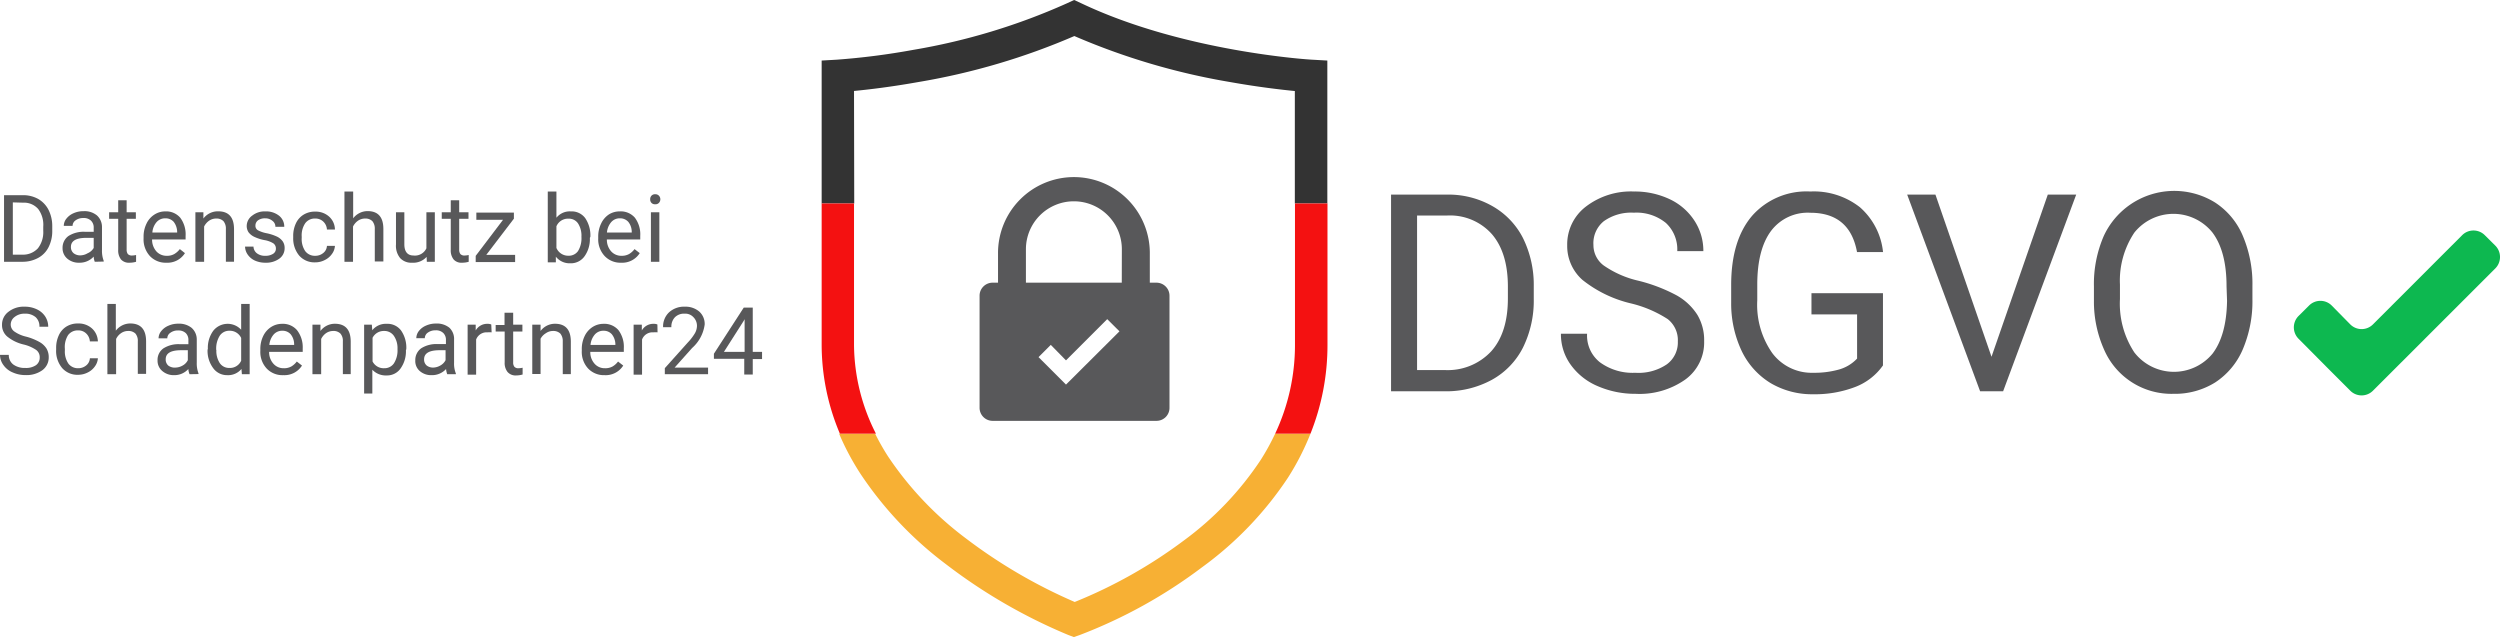
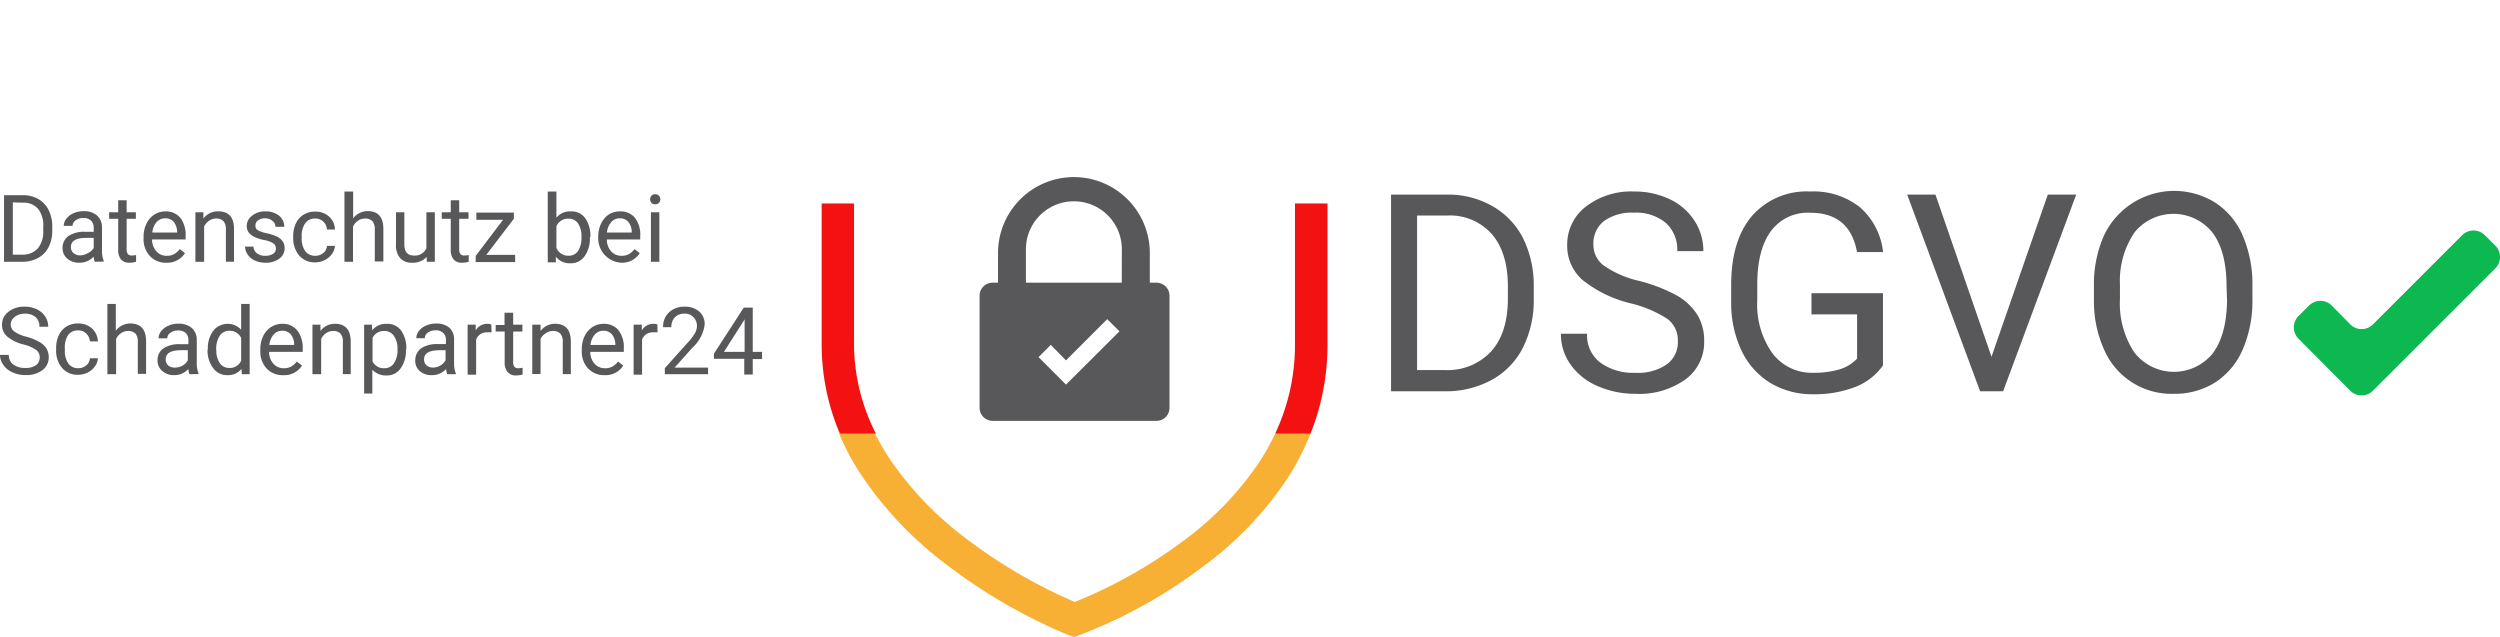
<svg xmlns="http://www.w3.org/2000/svg" width="346.86" height="88.39" viewBox="0 0 346.86 88.39">
  <defs>
    <style>
      .cls-1 {
        fill: #58585a;
      }

      .cls-2 {
        fill: #f7b034;
      }

      .cls-3 {
        fill: #333;
      }

      .cls-4 {
        fill: #f41111;
      }

      .cls-5 {
        fill: #0db850;
      }
    </style>
  </defs>
  <g id="Ebene_2" data-name="Ebene 2">
    <g id="Ebene_1-2" data-name="Ebene 1">
      <g>
        <g>
          <path class="cls-1" d="M.56,36.32V27.08H3.17a4.27,4.27,0,0,1,2.14.53,3.68,3.68,0,0,1,1.43,1.52,5,5,0,0,1,.51,2.26V32a4.89,4.89,0,0,1-.51,2.29A3.45,3.45,0,0,1,5.3,35.78a4.48,4.48,0,0,1-2.18.54Zm1.22-8.24v7.25H3.07a2.8,2.8,0,0,0,2.19-.88A3.64,3.64,0,0,0,6,32v-.54A3.66,3.66,0,0,0,5.3,29a2.6,2.6,0,0,0-2.09-.88Z" />
          <path class="cls-1" d="M13.15,36.32A2.2,2.2,0,0,1,13,35.6a2.62,2.62,0,0,1-2,.85,2.43,2.43,0,0,1-1.67-.57,1.88,1.88,0,0,1-.65-1.46,2,2,0,0,1,.81-1.67,3.91,3.91,0,0,1,2.3-.59H13v-.54a1.3,1.3,0,0,0-.37-1,1.43,1.43,0,0,0-1.08-.37,1.75,1.75,0,0,0-1.06.32.94.94,0,0,0-.42.77H8.85a1.61,1.61,0,0,1,.36-1,2.53,2.53,0,0,1,1-.76,3.31,3.31,0,0,1,1.38-.28,2.7,2.7,0,0,1,1.86.59,2.16,2.16,0,0,1,.7,1.64v3.16a3.85,3.85,0,0,0,.24,1.5v.1Zm-2-.89a2,2,0,0,0,1-.29A1.76,1.76,0,0,0,13,34.4V33H12q-2.16,0-2.16,1.26a1.1,1.1,0,0,0,.37.87A1.47,1.47,0,0,0,11.2,35.43Z" />
          <path class="cls-1" d="M17.57,27.79v1.66h1.28v.91H17.57v4.27a1,1,0,0,0,.17.62.76.76,0,0,0,.59.2,2.72,2.72,0,0,0,.55-.07v.94a3.16,3.16,0,0,1-.9.13A1.47,1.47,0,0,1,16.79,36a2.05,2.05,0,0,1-.39-1.35V30.36H15.14v-.91H16.4V27.79Z" />
          <path class="cls-1" d="M23.07,36.45a3,3,0,0,1-2.27-.92,3.42,3.42,0,0,1-.88-2.45v-.22a4.09,4.09,0,0,1,.4-1.82,3,3,0,0,1,1.09-1.26,2.76,2.76,0,0,1,1.52-.45,2.57,2.57,0,0,1,2.08.88,3.85,3.85,0,0,1,.74,2.53v.48H21.1a2.47,2.47,0,0,0,.59,1.65,1.89,1.89,0,0,0,1.45.62,2,2,0,0,0,1.05-.25,2.72,2.72,0,0,0,.76-.68l.71.56A2.87,2.87,0,0,1,23.07,36.45Zm-.14-6.16a1.57,1.57,0,0,0-1.2.52,2.47,2.47,0,0,0-.59,1.45h3.44v-.09a2.33,2.33,0,0,0-.48-1.39A1.51,1.51,0,0,0,22.93,30.29Z" />
          <path class="cls-1" d="M28.22,29.45l0,.87a2.5,2.5,0,0,1,2.06-1c1.45,0,2.18.82,2.19,2.45v4.54H31.34V31.78a1.62,1.62,0,0,0-.34-1.1,1.35,1.35,0,0,0-1-.36,1.72,1.72,0,0,0-1,.31,2.12,2.12,0,0,0-.68.8v4.89H27.11V29.45Z" />
          <path class="cls-1" d="M38.28,34.5a.87.87,0,0,0-.36-.74,3.4,3.4,0,0,0-1.25-.45,6,6,0,0,1-1.41-.46,2.12,2.12,0,0,1-.78-.63,1.59,1.59,0,0,1-.25-.88A1.78,1.78,0,0,1,35,29.91a2.76,2.76,0,0,1,1.82-.58,2.9,2.9,0,0,1,1.9.6,1.92,1.92,0,0,1,.72,1.54H38.21a1,1,0,0,0-.41-.83,1.53,1.53,0,0,0-1-.35,1.63,1.63,0,0,0-1,.28.89.89,0,0,0-.36.73.71.71,0,0,0,.33.64,4.24,4.24,0,0,0,1.22.42,6.4,6.4,0,0,1,1.42.46,2.12,2.12,0,0,1,.81.66,1.6,1.6,0,0,1,.27.94,1.76,1.76,0,0,1-.74,1.47,3.09,3.09,0,0,1-1.91.56,3.52,3.52,0,0,1-1.46-.29,2.43,2.43,0,0,1-1-.82A2,2,0,0,1,34,34.21h1.17a1.21,1.21,0,0,0,.47.93,1.81,1.81,0,0,0,1.17.35,1.91,1.91,0,0,0,1.07-.27A.82.82,0,0,0,38.28,34.5Z" />
          <path class="cls-1" d="M43.74,35.49a1.71,1.71,0,0,0,1.1-.38,1.33,1.33,0,0,0,.52-1h1.11a2.11,2.11,0,0,1-.41,1.12,2.6,2.6,0,0,1-1,.85,2.86,2.86,0,0,1-1.32.32,2.81,2.81,0,0,1-2.23-.94A3.72,3.72,0,0,1,40.68,33v-.2A4.08,4.08,0,0,1,41.05,31a2.78,2.78,0,0,1,1.06-1.21,3,3,0,0,1,1.62-.43,2.78,2.78,0,0,1,1.93.69,2.45,2.45,0,0,1,.81,1.8H45.36a1.62,1.62,0,0,0-.5-1.1,1.58,1.58,0,0,0-1.13-.43,1.64,1.64,0,0,0-1.38.65,3,3,0,0,0-.49,1.86V33a3,3,0,0,0,.48,1.83A1.66,1.66,0,0,0,43.74,35.49Z" />
          <path class="cls-1" d="M49,30.29a2.52,2.52,0,0,1,2-1c1.45,0,2.18.82,2.19,2.45v4.54H52V31.78a1.62,1.62,0,0,0-.34-1.1,1.35,1.35,0,0,0-1-.36,1.72,1.72,0,0,0-1,.31,2.12,2.12,0,0,0-.68.8v4.89H47.79V26.57H49Z" />
          <path class="cls-1" d="M59.19,35.64a2.49,2.49,0,0,1-2,.81,2.11,2.11,0,0,1-1.67-.64,2.69,2.69,0,0,1-.58-1.89V29.45H56.1v4.44c0,1,.42,1.56,1.27,1.56a1.75,1.75,0,0,0,1.79-1v-5h1.17v6.87H59.22Z" />
          <path class="cls-1" d="M63.71,27.79v1.66H65v.91H63.71v4.27a1,1,0,0,0,.17.62.76.76,0,0,0,.59.2,2.89,2.89,0,0,0,.56-.07v.94a3.23,3.23,0,0,1-.91.13A1.44,1.44,0,0,1,62.94,36a2,2,0,0,1-.4-1.35V30.36H61.29v-.91h1.25V27.79Z" />
          <path class="cls-1" d="M67.47,35.36h4v1H66v-.86l3.79-5H66.09v-1H71.3v.84Z" />
          <path class="cls-1" d="M81.84,33a4.09,4.09,0,0,1-.72,2.53,2.32,2.32,0,0,1-2,1,2.42,2.42,0,0,1-2-.92l0,.79H76V26.57H77.2v3.64a2.37,2.37,0,0,1,2-.88,2.33,2.33,0,0,1,2,.94,4.26,4.26,0,0,1,.71,2.59Zm-1.17-.13A3.14,3.14,0,0,0,80.2,31a1.52,1.52,0,0,0-1.33-.66A1.73,1.73,0,0,0,77.2,31.4v3a1.77,1.77,0,0,0,1.68,1.08,1.55,1.55,0,0,0,1.32-.65A3.41,3.41,0,0,0,80.67,32.83Z" />
-           <path class="cls-1" d="M86.17,36.45a3,3,0,0,1-2.27-.92A3.38,3.38,0,0,1,83,33.08v-.22A4.09,4.09,0,0,1,83.41,31a3.06,3.06,0,0,1,1.09-1.26A2.78,2.78,0,0,1,86,29.33a2.58,2.58,0,0,1,2.09.88,3.85,3.85,0,0,1,.74,2.53v.48H84.2a2.42,2.42,0,0,0,.59,1.65,1.88,1.88,0,0,0,1.44.62,2.05,2.05,0,0,0,1.06-.25,2.68,2.68,0,0,0,.75-.68l.72.56A2.88,2.88,0,0,1,86.17,36.45ZM86,30.29a1.55,1.55,0,0,0-1.19.52,2.54,2.54,0,0,0-.6,1.45h3.44v-.09a2.21,2.21,0,0,0-.48-1.39A1.51,1.51,0,0,0,86,30.29Z" />
+           <path class="cls-1" d="M86.17,36.45A3.38,3.38,0,0,1,83,33.08v-.22A4.09,4.09,0,0,1,83.41,31a3.06,3.06,0,0,1,1.09-1.26A2.78,2.78,0,0,1,86,29.33a2.58,2.58,0,0,1,2.09.88,3.85,3.85,0,0,1,.74,2.53v.48H84.2a2.42,2.42,0,0,0,.59,1.65,1.88,1.88,0,0,0,1.44.62,2.05,2.05,0,0,0,1.06-.25,2.68,2.68,0,0,0,.75-.68l.72.56A2.88,2.88,0,0,1,86.17,36.45ZM86,30.29a1.55,1.55,0,0,0-1.19.52,2.54,2.54,0,0,0-.6,1.45h3.44v-.09a2.21,2.21,0,0,0-.48-1.39A1.51,1.51,0,0,0,86,30.29Z" />
          <path class="cls-1" d="M90.21,27.63a.68.68,0,0,1,.18-.48.65.65,0,0,1,.51-.2.66.66,0,0,1,.52.2.73.73,0,0,1,0,1,.65.65,0,0,1-.52.19.64.64,0,0,1-.51-.19A.68.68,0,0,1,90.21,27.63Zm1.27,8.69H90.31V29.45h1.17Z" />
          <path class="cls-1" d="M3.29,47.8A5.61,5.61,0,0,1,1,46.69a2.08,2.08,0,0,1-.72-1.62,2.2,2.2,0,0,1,.88-1.8,3.42,3.42,0,0,1,2.26-.72,3.86,3.86,0,0,1,1.7.37,2.81,2.81,0,0,1,1.16,1,2.61,2.61,0,0,1,.41,1.41H5.47A1.7,1.7,0,0,0,4.94,44a2.19,2.19,0,0,0-1.51-.48A2.16,2.16,0,0,0,2,44a1.31,1.31,0,0,0-.51,1.1A1.19,1.19,0,0,0,2,46a4.68,4.68,0,0,0,1.63.71,7.88,7.88,0,0,1,1.81.72,2.72,2.72,0,0,1,1,.91,2.31,2.31,0,0,1,.32,1.22,2.17,2.17,0,0,1-.88,1.8,3.74,3.74,0,0,1-2.34.68,4.24,4.24,0,0,1-1.78-.37,2.92,2.92,0,0,1-1.27-1A2.42,2.42,0,0,1,0,49.24H1.22a1.62,1.62,0,0,0,.62,1.33,2.66,2.66,0,0,0,1.66.48A2.44,2.44,0,0,0,5,50.66a1.28,1.28,0,0,0,.51-1.07A1.23,1.23,0,0,0,5,48.54,5.29,5.29,0,0,0,3.29,47.8Z" />
          <path class="cls-1" d="M10.85,51.09a1.73,1.73,0,0,0,1.1-.38,1.36,1.36,0,0,0,.52-1h1.11a2.11,2.11,0,0,1-.41,1.12,2.6,2.6,0,0,1-1,.85,2.92,2.92,0,0,1-1.32.32,2.8,2.8,0,0,1-2.23-.94,3.69,3.69,0,0,1-.83-2.56v-.2a4.08,4.08,0,0,1,.37-1.78,2.76,2.76,0,0,1,1.05-1.21,3,3,0,0,1,1.63-.43,2.76,2.76,0,0,1,1.92.69,2.5,2.5,0,0,1,.82,1.8H12.47a1.67,1.67,0,0,0-.51-1.1,1.54,1.54,0,0,0-1.12-.43,1.66,1.66,0,0,0-1.39.65A3.08,3.08,0,0,0,9,48.4v.22a3,3,0,0,0,.49,1.83A1.65,1.65,0,0,0,10.85,51.09Z" />
          <path class="cls-1" d="M16.07,45.88a2.52,2.52,0,0,1,2-1c1.45,0,2.19.82,2.2,2.45v4.54H19.12V47.38a1.57,1.57,0,0,0-.33-1.1,1.37,1.37,0,0,0-1-.36,1.7,1.7,0,0,0-1,.31,2,2,0,0,0-.68.8v4.89H14.9V42.17h1.17Z" />
          <path class="cls-1" d="M26.3,51.92a2.28,2.28,0,0,1-.17-.72,2.59,2.59,0,0,1-1.95.85,2.41,2.41,0,0,1-1.67-.58A1.85,1.85,0,0,1,21.86,50a1.94,1.94,0,0,1,.82-1.67A3.88,3.88,0,0,1,25,47.76h1.14v-.54a1.33,1.33,0,0,0-.36-1,1.47,1.47,0,0,0-1.09-.37,1.7,1.7,0,0,0-1.05.32.93.93,0,0,0-.43.77H22a1.61,1.61,0,0,1,.37-1,2.46,2.46,0,0,1,1-.75,3.23,3.23,0,0,1,1.37-.28,2.75,2.75,0,0,1,1.86.59,2.15,2.15,0,0,1,.7,1.63v3.17a3.85,3.85,0,0,0,.24,1.5v.1ZM24.35,51a2.08,2.08,0,0,0,1-.29,1.68,1.68,0,0,0,.71-.74V48.59h-.92c-1.44,0-2.15.42-2.15,1.26a1.1,1.1,0,0,0,.36.87A1.47,1.47,0,0,0,24.35,51Z" />
          <path class="cls-1" d="M28.84,48.43a4,4,0,0,1,.75-2.54,2.55,2.55,0,0,1,3.87-.14V42.17h1.18v9.75H33.56l-.06-.73a2.4,2.4,0,0,1-2,.86,2.35,2.35,0,0,1-1.94-1,4,4,0,0,1-.76-2.55Zm1.18.13a3.06,3.06,0,0,0,.48,1.83,1.56,1.56,0,0,0,1.33.66,1.7,1.7,0,0,0,1.63-1V46.89a1.73,1.73,0,0,0-1.61-1,1.58,1.58,0,0,0-1.35.67A3.35,3.35,0,0,0,30,48.56Z" />
          <path class="cls-1" d="M39.31,52.05A3,3,0,0,1,37,51.13a3.38,3.38,0,0,1-.88-2.45v-.22a4.09,4.09,0,0,1,.39-1.82,3.06,3.06,0,0,1,1.09-1.26,2.78,2.78,0,0,1,1.52-.45,2.58,2.58,0,0,1,2.09.88A3.85,3.85,0,0,1,42,48.34v.48H37.34a2.38,2.38,0,0,0,.59,1.64,1.86,1.86,0,0,0,1.44.63,2.05,2.05,0,0,0,1.06-.25,2.68,2.68,0,0,0,.75-.68l.72.56A2.88,2.88,0,0,1,39.31,52.05Zm-.15-6.16a1.55,1.55,0,0,0-1.19.52,2.54,2.54,0,0,0-.6,1.45h3.44v-.09a2.21,2.21,0,0,0-.48-1.39A1.49,1.49,0,0,0,39.16,45.89Z" />
          <path class="cls-1" d="M44.46,45.05l0,.87a2.49,2.49,0,0,1,2-1c1.45,0,2.19.82,2.2,2.45v4.54H47.57V47.38a1.53,1.53,0,0,0-.34-1.1,1.33,1.33,0,0,0-1-.36,1.75,1.75,0,0,0-1,.31,2.1,2.1,0,0,0-.67.8v4.89H43.35V45.05Z" />
          <path class="cls-1" d="M56.32,48.56a4.11,4.11,0,0,1-.72,2.53,2.28,2.28,0,0,1-1.94,1,2.56,2.56,0,0,1-2-.79v3.3H50.52V45.05h1.07l.06.77a2.4,2.4,0,0,1,2-.89,2.34,2.34,0,0,1,2,.93,4.16,4.16,0,0,1,.72,2.6Zm-1.17-.13a3,3,0,0,0-.5-1.83,1.59,1.59,0,0,0-1.36-.68,1.74,1.74,0,0,0-1.6.95v3.28a1.73,1.73,0,0,0,1.62.94,1.58,1.58,0,0,0,1.34-.67A3.34,3.34,0,0,0,55.15,48.43Z" />
          <path class="cls-1" d="M62.05,51.92a2.68,2.68,0,0,1-.16-.72,2.62,2.62,0,0,1-2,.85,2.38,2.38,0,0,1-1.66-.58A1.82,1.82,0,0,1,57.62,50a2,2,0,0,1,.81-1.67,3.91,3.91,0,0,1,2.3-.59h1.14v-.54a1.3,1.3,0,0,0-.37-1,1.44,1.44,0,0,0-1.08-.37,1.75,1.75,0,0,0-1.06.32.94.94,0,0,0-.42.77H57.76a1.66,1.66,0,0,1,.36-1,2.46,2.46,0,0,1,1-.75,3.31,3.31,0,0,1,1.38-.28,2.75,2.75,0,0,1,1.86.59A2.14,2.14,0,0,1,63,47.15v3.17a3.66,3.66,0,0,0,.25,1.5v.1ZM60.1,51a2.08,2.08,0,0,0,1-.29,1.76,1.76,0,0,0,.72-.74V48.59H61q-2.16,0-2.16,1.26a1.07,1.07,0,0,0,.37.87A1.44,1.44,0,0,0,60.1,51Z" />
          <path class="cls-1" d="M68.21,46.11a3.58,3.58,0,0,0-.58,0,1.55,1.55,0,0,0-1.57,1v4.87H64.88V45.05H66l0,.8a1.81,1.81,0,0,1,1.63-.92,1.23,1.23,0,0,1,.53.09Z" />
          <path class="cls-1" d="M71.2,43.39v1.66h1.28V46H71.2v4.27a.94.94,0,0,0,.17.62.72.72,0,0,0,.58.2,2.8,2.8,0,0,0,.56-.07v.94a3.21,3.21,0,0,1-.9.13,1.46,1.46,0,0,1-1.19-.48,2,2,0,0,1-.4-1.35V46H68.77v-.91H70V43.39Z" />
          <path class="cls-1" d="M75,45.05l0,.87a2.49,2.49,0,0,1,2-1c1.45,0,2.19.82,2.2,2.45v4.54H78.08V47.38a1.62,1.62,0,0,0-.34-1.1,1.37,1.37,0,0,0-1-.36,1.7,1.7,0,0,0-1,.31A2,2,0,0,0,75,47v4.89H73.85V45.05Z" />
          <path class="cls-1" d="M83.87,52.05a3,3,0,0,1-2.27-.92,3.38,3.38,0,0,1-.88-2.45v-.22a4.09,4.09,0,0,1,.39-1.82,3.06,3.06,0,0,1,1.09-1.26,2.78,2.78,0,0,1,1.52-.45,2.58,2.58,0,0,1,2.09.88,3.85,3.85,0,0,1,.74,2.53v.48H81.9a2.38,2.38,0,0,0,.59,1.64,1.86,1.86,0,0,0,1.44.63A2.05,2.05,0,0,0,85,50.84a2.55,2.55,0,0,0,.75-.68l.72.56A2.88,2.88,0,0,1,83.87,52.05Zm-.15-6.16a1.55,1.55,0,0,0-1.19.52,2.54,2.54,0,0,0-.6,1.45h3.45v-.09a2.27,2.27,0,0,0-.49-1.39A1.49,1.49,0,0,0,83.72,45.89Z" />
          <path class="cls-1" d="M91.23,46.11a3.48,3.48,0,0,0-.58,0,1.55,1.55,0,0,0-1.57,1v4.87H87.91V45.05h1.14l0,.8a1.82,1.82,0,0,1,1.64-.92,1.18,1.18,0,0,1,.52.09Z" />
          <path class="cls-1" d="M98.24,51.92h-6v-.84l3.19-3.56a7.06,7.06,0,0,0,1-1.31,2.15,2.15,0,0,0,.27-1A1.68,1.68,0,0,0,96.2,44,1.52,1.52,0,0,0,95,43.52a1.78,1.78,0,0,0-1.36.5,1.86,1.86,0,0,0-.49,1.38H92a2.7,2.7,0,0,1,.82-2.06,3.07,3.07,0,0,1,2.2-.79,2.94,2.94,0,0,1,2,.68,2.3,2.3,0,0,1,.75,1.8,5.29,5.29,0,0,1-1.74,3.25L93.6,51h4.64Z" />
          <path class="cls-1" d="M104.44,48.82h1.29v1h-1.29v2.14h-1.18V49.78H99.05v-.7l4.14-6.4h1.25Zm-4,0h2.87V44.29l-.14.25Z" />
        </g>
        <g>
          <path class="cls-1" d="M193,54.29V27h7.72a12.35,12.35,0,0,1,6.31,1.58A10.67,10.67,0,0,1,211.29,33a14.65,14.65,0,0,1,1.51,6.69v1.74a14.72,14.72,0,0,1-1.49,6.78A10.53,10.53,0,0,1,207,52.69a13.22,13.22,0,0,1-6.45,1.6Zm3.61-24.39V51.34h3.79a8.24,8.24,0,0,0,6.49-2.59q2.33-2.59,2.32-7.39v-1.6c0-3.1-.73-5.52-2.19-7.24a7.78,7.78,0,0,0-6.2-2.62Z" />
          <path class="cls-1" d="M226.3,42.1a17.07,17.07,0,0,1-6.75-3.27,6.27,6.27,0,0,1-2.11-4.8A6.59,6.59,0,0,1,220,28.69a10.25,10.25,0,0,1,6.71-2.12,11.33,11.33,0,0,1,5,1.09,8.28,8.28,0,0,1,3.41,3,7.63,7.63,0,0,1,1.21,4.18h-3.62a5,5,0,0,0-1.58-3.91,6.44,6.44,0,0,0-4.45-1.42,6.54,6.54,0,0,0-4.16,1.18A3.92,3.92,0,0,0,221.08,34a3.51,3.51,0,0,0,1.42,2.83,13.86,13.86,0,0,0,4.82,2.12A22.65,22.65,0,0,1,232.66,41a8.09,8.09,0,0,1,2.85,2.7,6.84,6.84,0,0,1,.93,3.62,6.36,6.36,0,0,1-2.59,5.32,11,11,0,0,1-6.93,2,13,13,0,0,1-5.26-1.07,8.82,8.82,0,0,1-3.76-3,7.19,7.19,0,0,1-1.33-4.27h3.63A4.71,4.71,0,0,0,222,50.28a7.69,7.69,0,0,0,4.89,1.44,7,7,0,0,0,4.37-1.17,3.76,3.76,0,0,0,1.53-3.17,3.71,3.71,0,0,0-1.41-3.11A16.43,16.43,0,0,0,226.3,42.1Z" />
          <path class="cls-1" d="M261.25,50.7a8.35,8.35,0,0,1-3.88,3,15.61,15.61,0,0,1-5.79,1,11.3,11.3,0,0,1-5.94-1.56,10.54,10.54,0,0,1-4-4.46,15.41,15.41,0,0,1-1.45-6.71V39.55q0-6.18,2.88-9.58a10.05,10.05,0,0,1,8.1-3.4,10.35,10.35,0,0,1,6.89,2.19,9.56,9.56,0,0,1,3.2,6.21h-3.61q-1-5.44-6.46-5.45a6.37,6.37,0,0,0-5.49,2.55c-1.25,1.7-1.88,4.15-1.89,7.37v2.24A11.66,11.66,0,0,0,245.9,49a6.83,6.83,0,0,0,5.69,2.72,12.51,12.51,0,0,0,3.55-.45,5.47,5.47,0,0,0,2.52-1.52V43.62h-6.33V40.68h9.92Z" />
          <path class="cls-1" d="M276.31,49.5,284.12,27h3.94L277.92,54.29h-3.19L264.61,27h3.92Z" />
          <path class="cls-1" d="M312.51,41.5a17,17,0,0,1-1.35,7,10.27,10.27,0,0,1-3.83,4.57,10.55,10.55,0,0,1-5.79,1.57,10.18,10.18,0,0,1-9.6-6.11,16.31,16.31,0,0,1-1.42-6.8v-2a16.72,16.72,0,0,1,1.37-7,10.77,10.77,0,0,1,15.41-4.65,10.23,10.23,0,0,1,3.86,4.6,17,17,0,0,1,1.35,7Zm-3.59-1.76c0-3.25-.65-5.73-1.95-7.47a6.95,6.95,0,0,0-10.84,0,12,12,0,0,0-2,7.22v2a12.3,12.3,0,0,0,2,7.41,6.95,6.95,0,0,0,10.86.15q1.92-2.55,2-7.3Z" />
        </g>
        <path class="cls-1" d="M160.45,39.22h-.92V35.11A10.54,10.54,0,0,0,149,24.57h0a10.53,10.53,0,0,0-10.53,10.54v4.11h-.74A1.81,1.81,0,0,0,135.91,41V56.58a1.81,1.81,0,0,0,1.81,1.81h22.73a1.8,1.8,0,0,0,1.81-1.8V41A1.81,1.81,0,0,0,160.45,39.22ZM147.9,53.36l-1.7-1.7-2.11-2.11,1.7-1.7L147.9,50l5.72-5.72,1.7,1.69Zm7.74-14.14h-13.3V34.58A6.65,6.65,0,0,1,149,27.93h0a6.65,6.65,0,0,1,6.65,6.65Z" />
        <g>
          <path class="cls-2" d="M174.93,63.79A44,44,0,0,1,164.24,75a67.12,67.12,0,0,1-15.13,8.52A72.28,72.28,0,0,1,134,74.69a46.45,46.45,0,0,1-10.78-11.35,32.46,32.46,0,0,1-1.8-3.17h-5a36.14,36.14,0,0,0,3,5.62,51,51,0,0,0,11.8,12.47,75.52,75.52,0,0,0,17,9.84l.77.29.78-.27a68.91,68.91,0,0,0,17-9.41A48.36,48.36,0,0,0,178.7,66.27a35.85,35.85,0,0,0,3.12-6.1h-4.9A32.9,32.9,0,0,1,174.93,63.79Z" />
-           <path class="cls-3" d="M118.49,12.62c2-.19,5.14-.56,9-1.25A93.56,93.56,0,0,0,149.06,5a93.6,93.6,0,0,0,21.59,6.38c3.87.69,7.06,1.06,9,1.25V28.23h4.51V8.4l-2.13-.12c-.17,0-17.79-1.07-32-7.82l-1-.46-1,.46a87.6,87.6,0,0,1-21.33,6.46A98.82,98.82,0,0,1,116.1,8.28L114,8.4V28.23h4.52Z" />
          <path class="cls-4" d="M184.18,28.23h-4.51V47.88a28.89,28.89,0,0,1-2.75,12.29h4.9a33.08,33.08,0,0,0,2.36-12.29Z" />
          <path class="cls-4" d="M118.49,47.88V28.23H114V47.88a31.66,31.66,0,0,0,2.53,12.29h5A27.47,27.47,0,0,1,118.49,47.88Z" />
        </g>
        <path class="cls-5" d="M329.24,54.2a2.22,2.22,0,0,1-3.16,0l-3-3L318.91,47a2.24,2.24,0,0,1,0-3.16l1.45-1.44a2.22,2.22,0,0,1,3.16,0L326.08,45a2.22,2.22,0,0,0,3.16,0L341.6,32.64a2.22,2.22,0,0,1,3.16,0l1.45,1.44a2.24,2.24,0,0,1,0,3.16Z" />
      </g>
    </g>
  </g>
</svg>